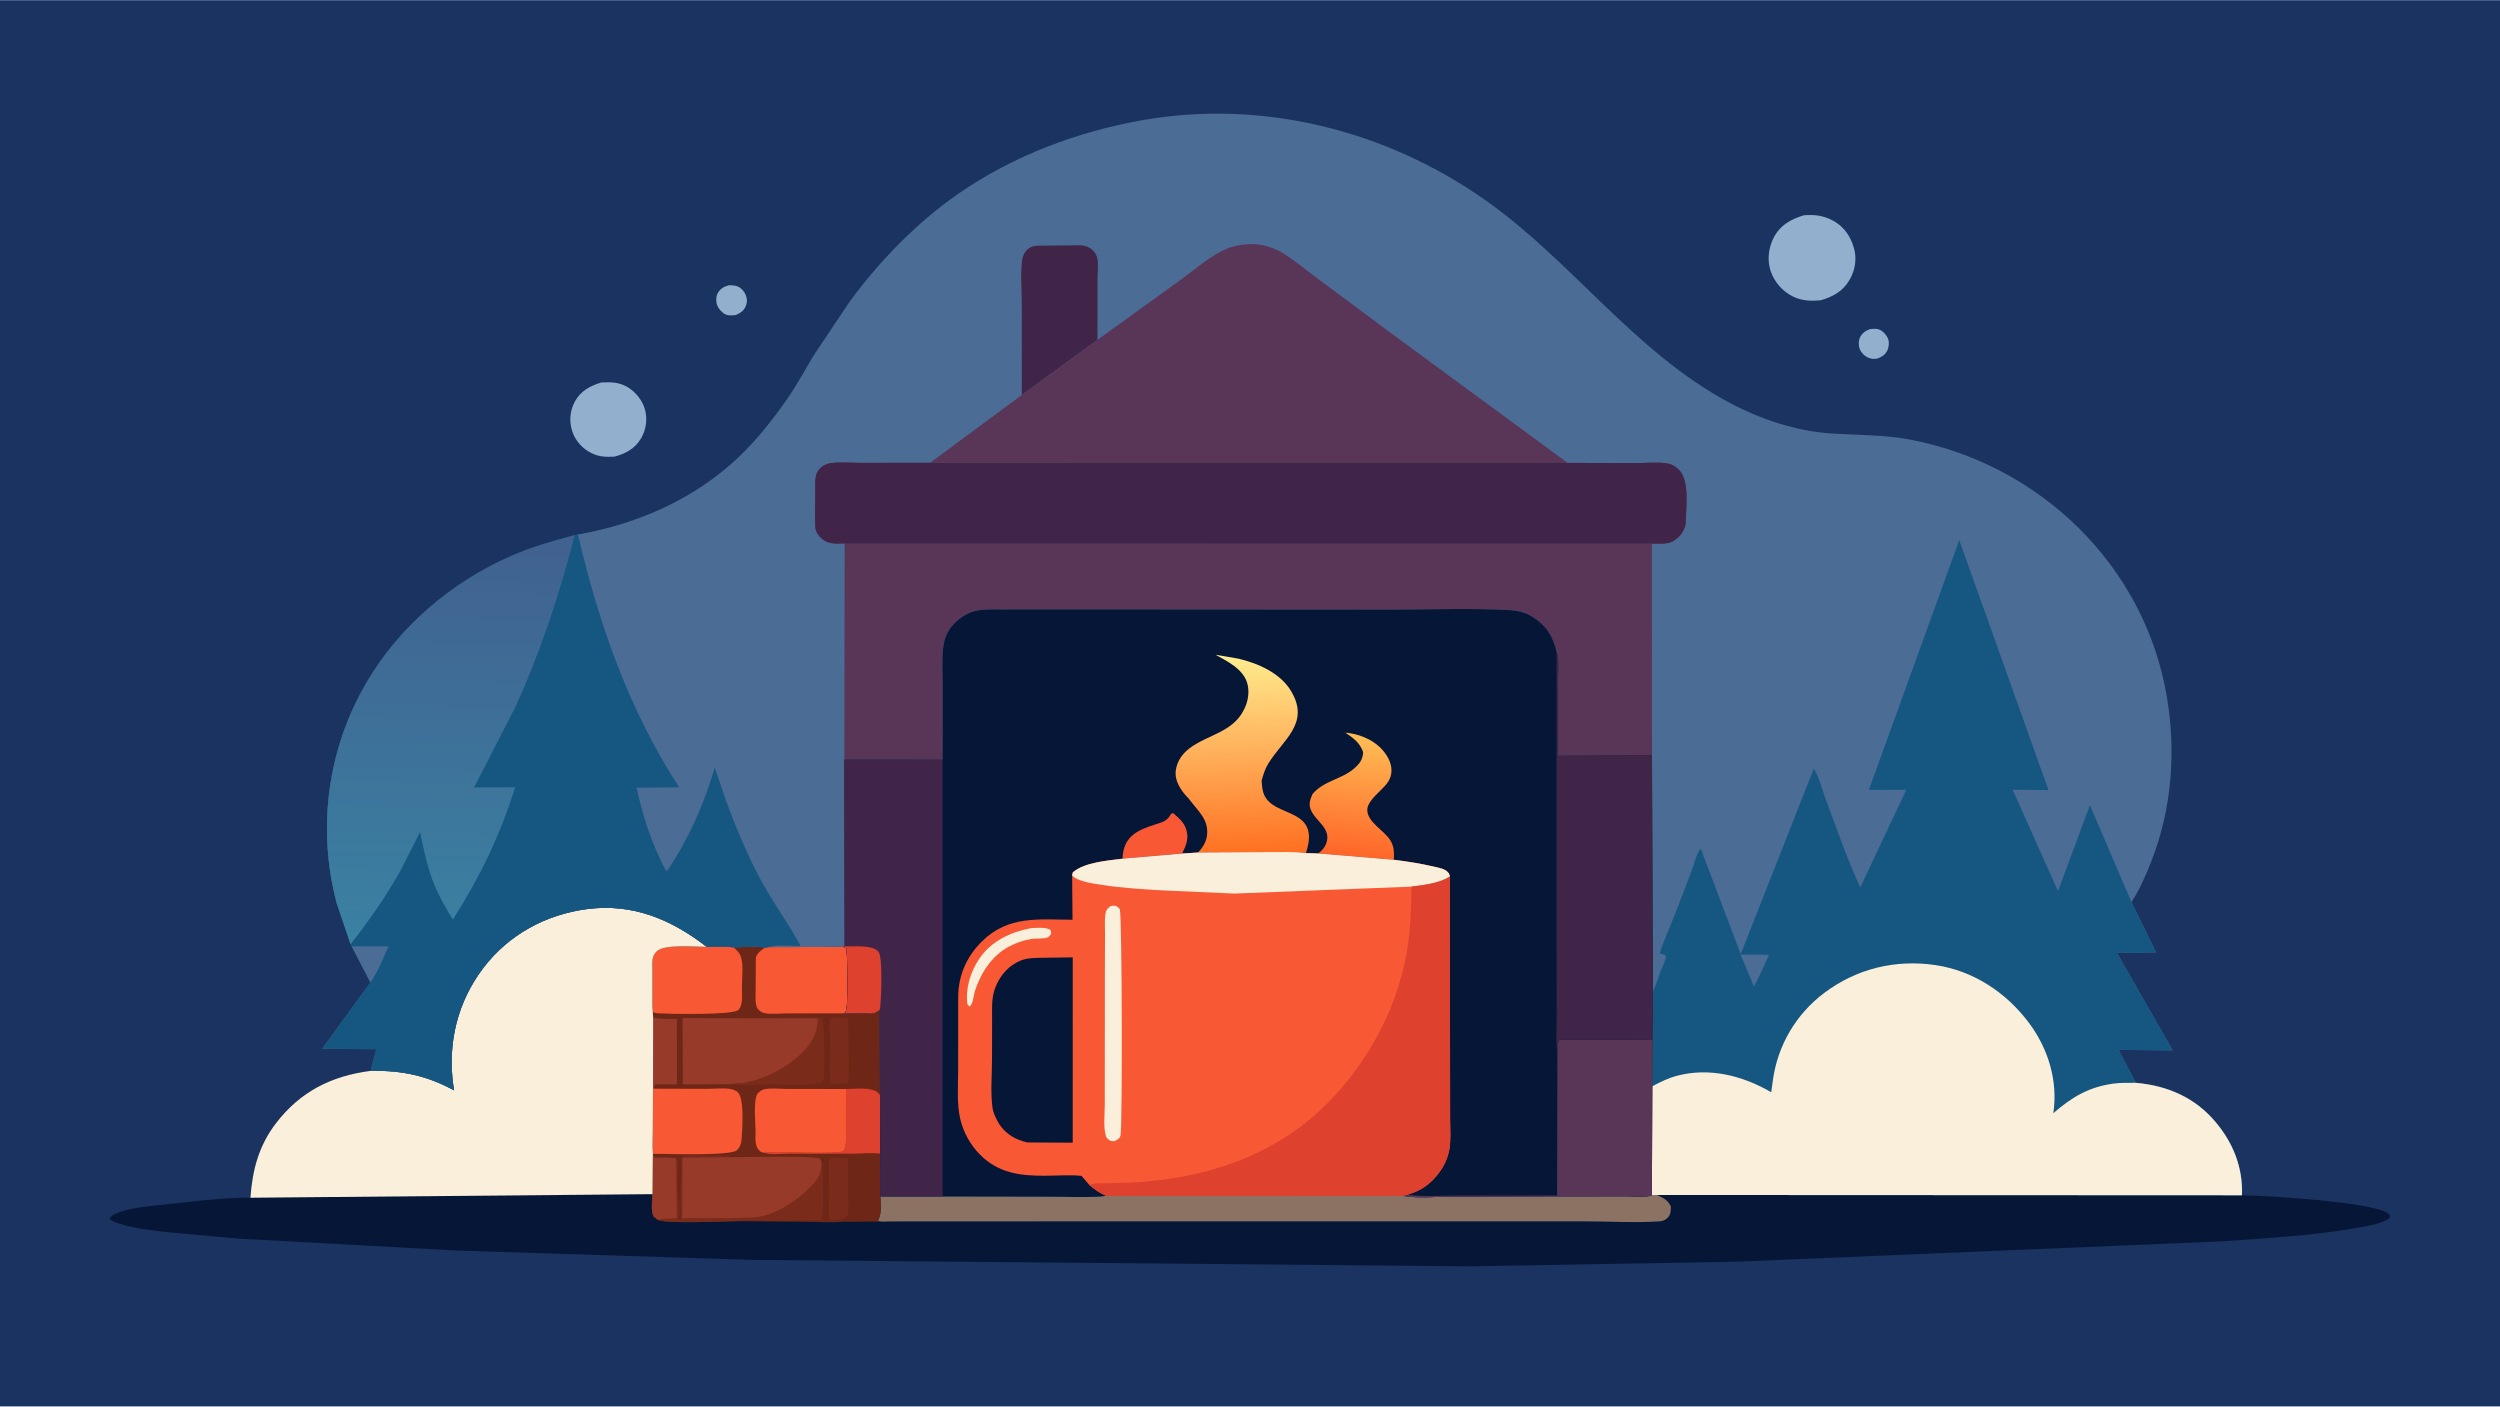
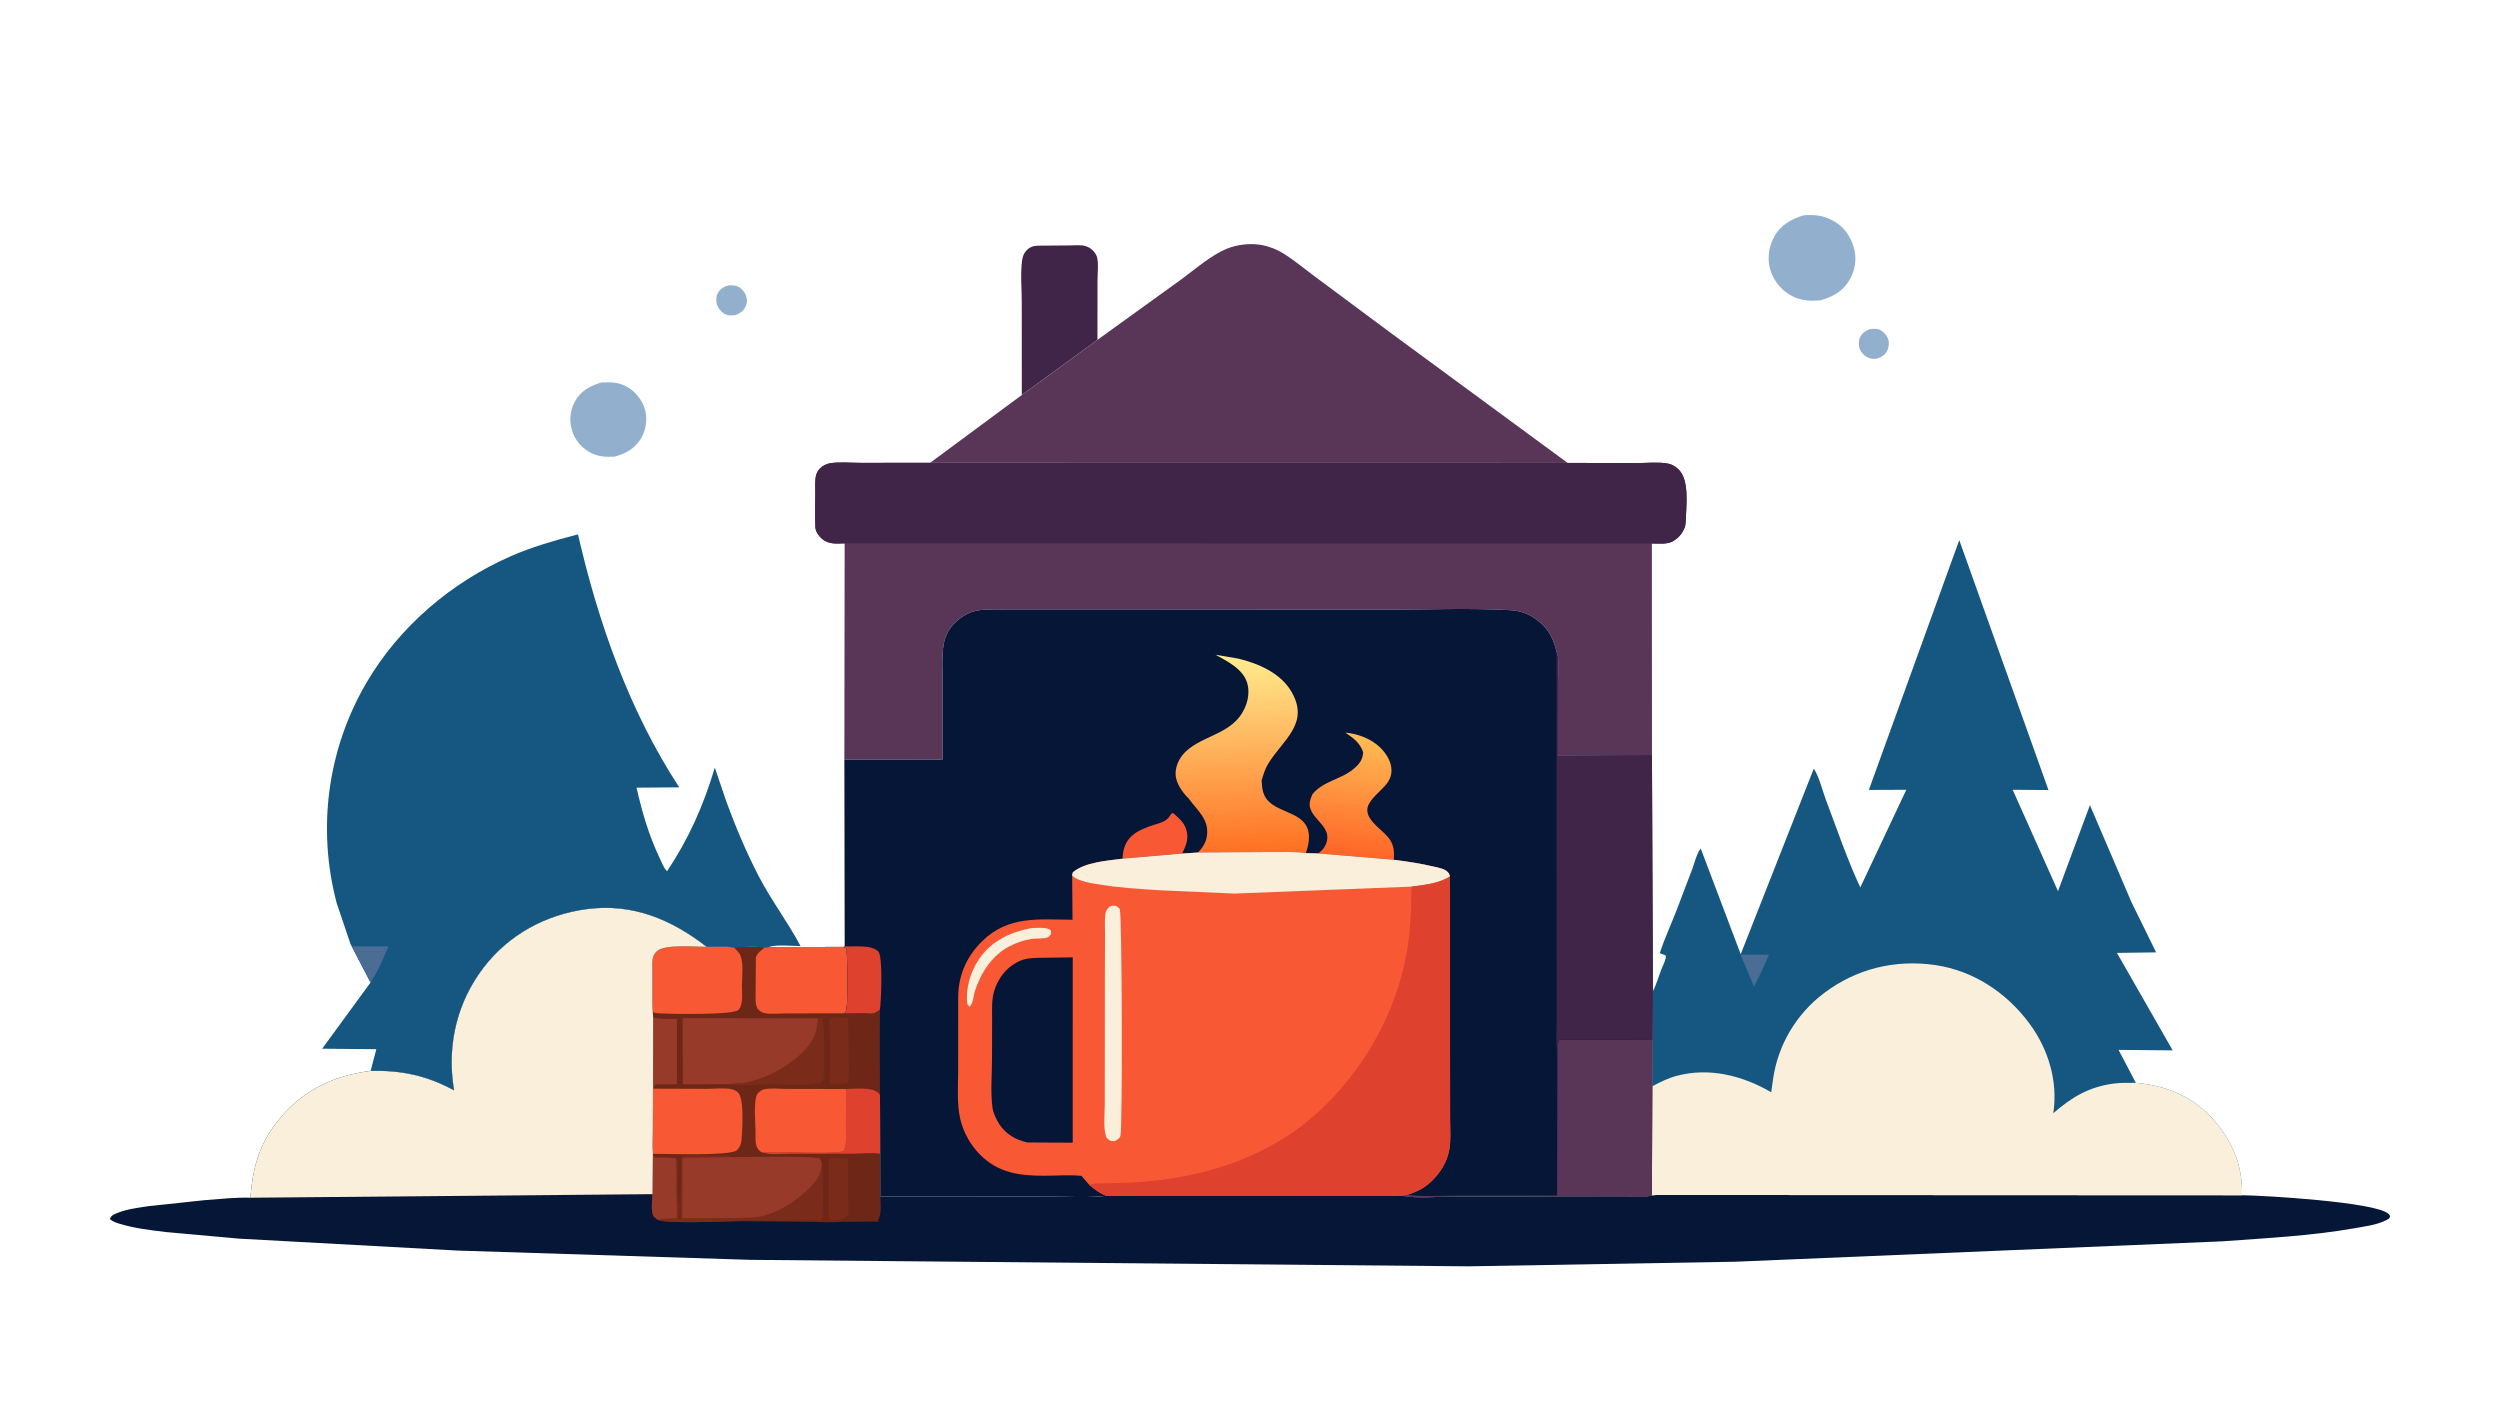
<svg xmlns="http://www.w3.org/2000/svg" version="1.1" style="display: block;" viewBox="0 0 2048 1152" width="1820" height="1024">
  <defs>
    <linearGradient id="Gradient1" gradientUnits="userSpaceOnUse" x1="371.769" y1="438.27" x2="362.326" y2="771.137">
      <stop class="stop0" offset="0" stop-opacity="1" stop-color="rgb(65,97,144)" />
      <stop class="stop1" offset="1" stop-opacity="1" stop-color="rgb(58,129,162)" />
    </linearGradient>
    <linearGradient id="Gradient2" gradientUnits="userSpaceOnUse" x1="1104.3" y1="700.987" x2="1116.48" y2="601.919">
      <stop class="stop0" offset="0" stop-opacity="1" stop-color="rgb(255,101,40)" />
      <stop class="stop1" offset="1" stop-opacity="1" stop-color="rgb(255,189,85)" />
    </linearGradient>
    <linearGradient id="Gradient3" gradientUnits="userSpaceOnUse" x1="1018.56" y1="699.938" x2="1012.4" y2="536.457">
      <stop class="stop0" offset="0" stop-opacity="1" stop-color="rgb(255,111,33)" />
      <stop class="stop1" offset="1" stop-opacity="1" stop-color="rgb(255,237,143)" />
    </linearGradient>
  </defs>
-   <path transform="translate(0,0)" fill="rgb(26,51,97)" d="M -0 -0 L 2048 0 L 2048 1152 L -0 1152 L -0 -0 z" />
  <path transform="translate(0,0)" fill="rgb(146,176,205)" d="M 1531.83 269.5 C 1534.32 269.184 1537.24 268.895 1539.6 269.888 C 1542.65 271.171 1545.52 274.332 1546.7 277.386 C 1547.81 280.269 1547.37 284.606 1545.93 287.288 C 1544.16 290.603 1541.55 292.297 1538.09 293.5 C 1535.68 294.048 1533.76 293.989 1531.43 293.217 C 1528.15 292.128 1525.24 289.495 1523.75 286.368 C 1522.46 283.643 1522.39 279.203 1523.62 276.452 C 1525.23 272.864 1528.24 270.758 1531.83 269.5 z" />
  <path transform="translate(0,0)" fill="rgb(146,176,205)" d="M 597.344 233.5 C 599.722 233.56 602.299 233.657 604.508 234.625 C 607.212 235.81 609.667 238.553 610.795 241.256 C 612.144 244.487 612.244 247.473 610.899 250.699 C 609.283 254.577 606.258 256.509 602.5 258.003 C 600.12 258.192 597.27 258.56 595 257.688 C 591.85 256.479 588.596 252.847 587.445 249.693 C 586.459 246.988 586.487 242.656 587.912 240.136 C 590.118 236.234 593.137 234.541 597.344 233.5 z" />
  <path transform="translate(0,0)" fill="rgb(146,176,205)" d="M 492.587 313.199 C 500.369 312.85 506.655 312.79 513.709 316.756 C 520.635 320.65 526.418 327.999 528.448 335.686 C 530.497 343.445 529.21 352.134 525.15 359 C 520.206 367.36 512.445 371.568 503.296 373.954 C 496.292 374.24 490.895 374.184 484.5 371.033 C 477.156 367.415 471.409 361.098 468.838 353.305 C 466.137 345.116 466.783 336.598 470.837 328.976 C 475.557 320.103 483.402 315.987 492.587 313.199 z" />
  <path transform="translate(0,0)" fill="rgb(146,176,205)" d="M 1477.61 176.22 C 1486.69 175.523 1493.88 176.374 1502 180.839 C 1510.83 185.694 1516.15 193.794 1518.82 203.325 C 1521.22 211.892 1519.73 221.038 1515.4 228.71 C 1509.89 238.467 1501.66 242.961 1491.26 245.909 C 1483.54 246.55 1476.31 246.319 1469.2 242.959 C 1460.44 238.813 1453.54 231.02 1450.48 221.777 C 1447.53 212.828 1448.72 202.788 1453.03 194.5 C 1458.37 184.204 1467.03 179.509 1477.61 176.22 z" />
  <path transform="translate(0,0)" fill="rgb(6,22,55)" d="M 303.612 877.113 C 329.095 876.582 349.538 880.913 371.99 893.074 L 371.295 888.644 C 366.566 854.086 374.855 820.431 396.009 792.677 C 416.757 765.456 447.304 748.949 480.934 744.57 C 518.433 739.687 550.041 753.12 578.962 775.532 C 586.239 775.496 593.894 775.038 601.108 775.947 C 609.298 775.783 618.63 774.94 626.728 776.148 L 629.448 775.739 L 690.924 775.574 L 693.371 776.846 C 694.286 784.28 695.41 824.967 692.53 829.368 L 690.951 829.984 L 708.598 829.877 C 710.761 829.857 714.003 830.306 716 829.807 C 717.309 829.48 719.41 827.821 720.654 827.096 L 720.875 896.754 L 721.111 944.947 L 721.197 979.952 L 772.193 979.922 L 859.405 980.098 C 874.675 980.111 890.944 981.26 906.098 979.499 L 1148.82 979.394 C 1161.07 981.845 1176.77 980.089 1189.38 980.095 L 1283.39 979.876 L 1333.34 979.86 C 1339.09 979.851 1347.88 981.023 1353.24 979.044 L 1357.39 978.782 L 1836.62 979.002 C 1853.96 979.131 1946.07 984.512 1956.54 994.179 C 1957.13 994.716 1957.59 995.349 1958.03 996 C 1957.43 998.095 1957.29 998.064 1955.37 999.116 C 1947.76 1003.28 1937.06 1004.56 1928.5 1006.08 C 1893.02 1012.36 1856.39 1014.11 1820.48 1016.76 L 1421.74 1033.46 L 1203.06 1037.24 L 614.922 1031.93 L 375.128 1024.34 L 196.142 1014.58 L 135.994 1009.16 C 123.122 1007.6 110.379 1006.15 97.92 1002.35 C 94.949 1001.44 92.329 1000.57 89.938 998.5 C 91.005 995.834 92.452 995.086 95.002 993.994 C 103.223 990.476 112.413 989.34 121.188 988.009 L 167.289 983.068 C 179.64 982.145 192.752 980.654 205.133 981.041 C 206.808 958.062 211.949 938.406 226.231 919.81 C 246.064 893.986 271.576 881.257 303.612 877.113 z" />
-   <path transform="translate(0,0)" fill="rgb(139,114,99)" d="M 1353.24 979.044 L 1357.39 978.782 C 1362.57 981.263 1366.01 982.684 1368.71 988 C 1368.75 991.804 1368.92 994.675 1366 997.584 C 1364.18 999.395 1361.95 1000.22 1359.44 1000.39 C 1339.72 1001.72 1319.18 1000.42 1299.36 1000.39 L 1177.71 1000.38 L 747.83 1000.41 L 728.805 1000.48 C 725.876 1000.48 722.011 1000.99 719.248 999.994 L 719.689 998.762 C 722.421 993.241 721.305 986.096 721.197 979.952 L 772.193 979.922 L 859.405 980.098 C 874.675 980.111 890.944 981.26 906.098 979.499 L 1148.82 979.394 C 1161.07 981.845 1176.77 980.089 1189.38 980.095 L 1283.39 979.876 L 1333.34 979.86 C 1339.09 979.851 1347.88 981.023 1353.24 979.044 z" />
  <path transform="translate(0,0)" fill="rgb(110,39,23)" d="M 578.962 775.532 C 586.239 775.496 593.894 775.038 601.108 775.947 C 609.298 775.783 618.63 774.94 626.728 776.148 L 629.448 775.739 L 690.924 775.574 L 693.371 776.846 C 694.286 784.28 695.41 824.967 692.53 829.368 L 690.951 829.984 L 708.598 829.877 C 710.761 829.857 714.003 830.306 716 829.807 C 717.309 829.48 719.41 827.821 720.654 827.096 L 720.875 896.754 L 721.111 944.947 L 721.197 979.952 C 721.305 986.096 722.421 993.241 719.689 998.762 L 719.248 999.994 C 722.011 1000.99 725.876 1000.48 728.805 1000.48 L 747.83 1000.41 L 689.748 1000.73 C 680.423 1001.65 670.078 1000.76 660.618 1000.73 L 603.962 1000.24 C 593.47 1000.35 545.042 1002.59 538.977 999.155 L 535.541 996.5 C 533.011 991.469 534.322 983.664 534.538 978.116 L 534.806 946.007 L 534.945 945.075 C 534.302 939.422 534.774 933.04 534.772 927.306 L 534.969 891.749 L 535.059 833.398 L 534.759 828.977 L 534.433 823.302 L 534.462 795.273 C 534.491 791.705 534.003 787.076 535.105 783.65 C 535.65 781.956 536.831 780.403 538.076 779.156 C 544.099 773.12 569.899 775.601 578.962 775.532 z" />
  <path transform="translate(0,0)" fill="rgb(123,43,26)" d="M 679.026 949.959 C 681.933 947.365 685.248 948.339 689.027 948.563 L 694.685 949.188 L 694.699 980.415 C 694.701 984.447 695.433 990.142 694.705 994 C 694.557 994.783 693.485 996.264 692.915 996.813 C 690.503 999.137 684.582 999.574 681.383 999.282 C 680.277 999.181 679.857 998.606 678.994 997.952 L 679.026 949.959 z" />
  <path transform="translate(0,0)" fill="rgb(123,43,26)" d="M 683.142 833.5 L 694.699 834.002 L 695.191 867.355 C 695.219 873.74 695.819 880.606 694.5 886.847 L 691.5 887.545 L 680.03 887.811 L 679.979 850.057 C 679.949 844.984 679.232 839.73 679.761 834.7 L 683.142 833.5 z" />
  <path transform="translate(0,0)" fill="rgb(151,58,41)" d="M 535.059 833.398 L 535.936 833.598 C 541.937 834.9 548.387 834.549 554.503 834.586 L 554.562 888.096 L 537 888.244 C 535.624 889.729 535.785 889.662 535.849 891.71 L 534.969 891.749 L 535.059 833.398 z" />
  <path transform="translate(0,0)" fill="rgb(123,43,26)" d="M 669.904 834.11 L 673.492 833.676 C 675.388 836.94 675.777 879.115 674.502 884.169 C 674.134 885.626 673.133 886.044 672 886.957 C 659.965 890.043 643.793 887.963 631.256 888.083 C 621.033 888.18 608.439 889.756 598.476 887.987 C 602.334 887.034 606.691 887.567 610.669 886.744 C 627.8 883.199 644.42 874.601 656.93 862.44 C 665.487 854.121 669.745 846.122 669.904 834.11 z" />
  <path transform="translate(0,0)" fill="rgb(222,65,46)" d="M 693.067 891.963 C 700.47 892.006 713.865 889.988 719.421 895.162 L 720.875 896.754 L 721.111 944.947 C 714.286 943.938 705.759 944.914 698.759 944.933 L 645.487 945.022 C 639.177 945.021 631.055 946.118 625.148 944.089 C 636.347 942.454 686.612 946.247 691.543 942.549 C 693.672 937.146 692.991 930.617 693.022 924.865 L 693.067 891.963 z" />
  <path transform="translate(0,0)" fill="rgb(123,43,26)" d="M 534.538 978.116 L 534.806 946.007 L 536.528 948.232 C 541.96 948.317 548.616 947.75 553.886 948.915 C 556.117 952.094 555.388 954.92 555.392 958.761 C 555.398 965.741 553.918 976.804 555.771 983.335 C 557.079 987.945 556.416 993.853 555.49 998.5 L 558.505 998.75 L 557.51 997 C 558.356 993.74 557.476 989.486 557.462 986.011 L 558 959.5 C 558.236 955.346 557.669 951.967 558.505 947.75 C 561.942 946.036 567.342 946.495 571.232 946.506 L 596.855 946.592 L 597.677 947.825 L 559.079 948.297 L 558.887 997.898 L 603.913 997.632 C 610.734 997.402 618.151 997.74 624.771 996.077 C 638.247 992.692 651.852 983.977 661.764 974.368 C 668.382 967.951 672.969 962.928 673.078 953.39 L 673.088 951.977 C 673.846 955.151 674.021 957.991 674.062 961.233 C 674.032 973.437 675.377 987.586 673.027 999.491 L 627.258 999.847 C 619.746 999.856 611.367 999.135 603.962 1000.24 C 593.47 1000.35 545.042 1002.59 538.977 999.155 L 535.541 996.5 C 533.011 991.469 534.322 983.664 534.538 978.116 z" />
  <path transform="translate(0,0)" fill="rgb(151,58,41)" d="M 534.538 978.116 L 534.806 946.007 L 536.528 948.232 C 541.96 948.317 548.616 947.75 553.886 948.915 L 554.456 997.844 C 549.45 998.074 543.805 997.826 538.977 999.155 L 535.541 996.5 C 533.011 991.469 534.322 983.664 534.538 978.116 z" />
  <path transform="translate(0,0)" fill="rgb(248,88,52)" d="M 625.148 944.089 C 624.575 943.966 624.376 943.964 623.882 943.729 C 621.644 942.662 620.079 940.213 619.466 937.876 C 618.579 934.495 618.987 930.314 618.955 926.799 C 618.889 919.307 617.019 901.774 620.5 895.79 C 622.009 894.357 623.624 892.769 625.705 892.267 C 631.159 890.951 639.023 891.92 644.699 891.912 L 693.067 891.963 L 693.022 924.865 C 692.991 930.617 693.672 937.146 691.543 942.549 C 686.612 946.247 636.347 942.454 625.148 944.089 z" />
  <path transform="translate(0,0)" fill="rgb(248,88,52)" d="M 534.969 891.749 L 535.849 891.71 L 579.212 891.843 C 585.234 891.84 592.822 890.993 598.681 891.993 C 600.674 892.333 603.038 893.325 604.5 894.746 C 609.909 900.004 608.081 924.96 607.517 932.738 C 607.267 936.183 606.701 938.697 604.344 941.342 L 603.714 942.058 C 598.814 947.02 545.236 944.968 534.945 945.075 C 534.302 939.422 534.774 933.04 534.772 927.306 L 534.969 891.749 z" />
  <path transform="translate(0,0)" fill="rgb(248,88,52)" d="M 578.962 775.532 C 586.239 775.496 593.894 775.038 601.108 775.947 C 602.948 777.811 605.529 780.093 606.543 782.523 C 609.268 789.049 607.817 800.609 607.772 807.632 C 607.736 813.237 609.087 823.059 604.834 827.229 C 600.417 831.56 547.994 830.502 539 829.971 C 537.546 829.885 536.126 829.456 534.759 828.977 L 534.433 823.302 L 534.462 795.273 C 534.491 791.705 534.003 787.076 535.105 783.65 C 535.65 781.956 536.831 780.403 538.076 779.156 C 544.099 773.12 569.899 775.601 578.962 775.532 z" />
  <path transform="translate(0,0)" fill="rgb(248,88,52)" d="M 629.448 775.739 L 690.924 775.574 L 693.371 776.846 C 694.286 784.28 695.41 824.967 692.53 829.368 L 690.951 829.984 L 645.229 830.024 C 639.35 830.016 631.36 830.989 625.695 829.679 C 623.645 829.205 622.135 827.704 620.677 826.277 C 618.42 822.409 619.027 817.592 619.016 813.259 L 619.21 784 C 620.813 780.128 623.412 778.477 626.728 776.148 L 629.448 775.739 z" />
  <path transform="translate(0,0)" fill="rgb(151,58,41)" d="M 597.677 947.825 C 607.616 947.829 667.288 946.36 671.882 949.118 L 673.088 951.977 L 673.078 953.39 C 672.969 962.928 668.382 967.951 661.764 974.368 C 651.852 983.977 638.247 992.692 624.771 996.077 C 618.151 997.74 610.734 997.402 603.913 997.632 L 558.887 997.898 L 559.079 948.297 L 597.677 947.825 z" />
  <path transform="translate(0,0)" fill="rgb(151,58,41)" d="M 598.476 887.987 L 559.425 888.154 L 559.164 833.911 L 669.904 834.11 C 669.745 846.122 665.487 854.121 656.93 862.44 C 644.42 874.601 627.8 883.199 610.669 886.744 C 606.691 887.567 602.334 887.034 598.476 887.987 z" />
  <path transform="translate(0,0)" fill="rgb(250,239,219)" d="M 303.612 877.113 C 329.095 876.582 349.538 880.913 371.99 893.074 L 371.295 888.644 C 366.566 854.086 374.855 820.431 396.009 792.677 C 416.757 765.456 447.304 748.949 480.934 744.57 C 518.433 739.687 550.041 753.12 578.962 775.532 C 569.899 775.601 544.099 773.12 538.076 779.156 C 536.831 780.403 535.65 781.956 535.105 783.65 C 534.003 787.076 534.491 791.705 534.462 795.273 L 534.433 823.302 L 534.759 828.977 L 535.059 833.398 L 534.969 891.749 L 534.772 927.306 C 534.774 933.04 534.302 939.422 534.945 945.075 L 534.806 946.007 L 534.538 978.116 L 205.133 981.041 C 206.808 958.062 211.949 938.406 226.231 919.81 C 246.064 893.986 271.576 881.257 303.612 877.113 z" />
-   <path transform="translate(0,0)" fill="rgb(74,108,149)" d="M 473.488 437.679 C 522.099 429.208 568.329 408.89 604.441 374.938 C 619.833 360.467 632.693 344.001 644.802 326.767 C 652.878 315.271 659.464 302.741 666.731 290.734 L 695.873 247.238 C 720.037 214.086 750.905 182.306 784.681 158.836 C 829.724 127.539 882.316 107.728 936.117 98.271 C 1034.27 81.018 1135.51 106.624 1216.46 163.573 C 1287.71 213.692 1338.27 287.555 1416.13 329.412 C 1441.96 343.296 1471.58 353.175 1500.96 355.007 C 1522.43 356.345 1543.74 355.972 1564.98 360.032 C 1670.77 380.254 1756.59 462.657 1774.97 569.928 C 1782.74 615.285 1779.26 662.348 1762.4 705.351 C 1757.88 716.863 1752.93 728.497 1746.07 738.835 L 1766.29 780.052 L 1734.2 780.479 L 1779.87 860.323 L 1735.53 859.93 L 1749.66 886.909 C 1775.65 889.248 1798.1 898.851 1815.12 919.168 C 1829.55 936.391 1837.44 956.399 1836.62 979.002 L 1357.39 978.782 L 1353.24 979.044 C 1347.88 981.023 1339.09 979.851 1333.34 979.86 L 1283.39 979.876 L 1189.38 980.095 C 1176.77 980.089 1161.07 981.845 1148.82 979.394 L 906.098 979.499 C 890.944 981.26 874.675 980.111 859.405 980.098 L 772.193 979.922 L 721.197 979.952 L 721.111 944.947 L 720.875 896.754 L 720.654 827.096 C 719.41 827.821 717.309 829.48 716 829.807 C 714.003 830.306 710.761 829.857 708.598 829.877 L 690.951 829.984 L 692.53 829.368 C 695.41 824.967 694.286 784.28 693.371 776.846 L 690.924 775.574 L 629.448 775.739 L 626.728 776.148 C 618.63 774.94 609.298 775.783 601.108 775.947 C 593.894 775.038 586.239 775.496 578.962 775.532 C 550.041 753.12 518.433 739.687 480.934 744.57 C 447.304 748.949 416.757 765.456 396.009 792.677 C 374.855 820.431 366.566 854.086 371.295 888.644 L 371.99 893.074 C 349.538 880.913 329.095 876.582 303.612 877.113 L 308.288 859.377 L 263.908 858.959 L 303.538 804.748 L 288.127 775.114 L 287.181 773.365 L 275.802 739.664 C 259.67 678.529 268.241 613.766 300.19 559.144 C 327.097 513.142 369.872 476.768 418.546 455.459 C 435.399 448.081 453.012 442.963 470.779 438.34 L 473.488 437.679 z" />
  <path transform="translate(0,0)" fill="rgb(64,37,73)" d="M 837.064 323.446 L 837.017 247.213 C 837.026 236.306 835.782 223.66 837.349 212.927 C 837.798 209.855 838.728 207.383 840.859 205.067 C 843.377 202.33 846.57 201.202 850.234 201.106 L 876.474 200.903 C 880.326 200.912 885.089 200.346 888.765 201.315 C 890.955 201.893 893.357 203.144 894.986 204.746 C 896.753 206.486 898.39 208.737 898.889 211.195 C 899.97 216.51 899.08 223.879 899.089 229.373 L 899.033 278.265 L 837.064 323.446 z" />
  <path transform="translate(0,0)" fill="rgb(89,53,88)" d="M 899.033 278.265 L 967.652 228.769 C 979.031 220.446 991.812 209.146 1004.72 203.727 C 1013.37 200.098 1024.93 198.826 1034.21 200.698 C 1039.98 201.863 1045.88 204.141 1050.89 207.227 C 1060.51 213.158 1069.62 220.872 1078.74 227.577 L 1138.61 272.083 L 1284.18 379.074 L 761.952 378.996 L 837.064 323.446 L 899.033 278.265 z" />
  <path transform="translate(0,0)" fill="rgb(21,87,128)" d="M 470.779 438.34 L 473.488 437.679 C 490.265 510.289 515.432 582.135 556.44 644.854 L 521.461 645.126 C 525.985 665.111 531.445 683.867 540.23 702.45 C 541.834 705.844 543.727 711.045 546.482 713.526 C 564.452 686.557 576.326 659.636 585.569 628.697 L 595.054 656.578 C 602.635 677.284 611.303 697.857 621.434 717.44 C 631.736 737.352 645.428 755.245 655.817 774.888 C 648.313 774.901 636.35 773.377 629.448 775.739 L 626.728 776.148 C 618.63 774.94 609.298 775.783 601.108 775.947 C 593.894 775.038 586.239 775.496 578.962 775.532 C 550.041 753.12 518.433 739.687 480.934 744.57 C 447.304 748.949 416.757 765.456 396.009 792.677 C 374.855 820.431 366.566 854.086 371.295 888.644 L 371.99 893.074 C 349.538 880.913 329.095 876.582 303.612 877.113 L 308.288 859.377 L 263.908 858.959 L 303.538 804.748 L 288.127 775.114 L 287.181 773.365 L 275.802 739.664 C 259.67 678.529 268.241 613.766 300.19 559.144 C 327.097 513.142 369.872 476.768 418.546 455.459 C 435.399 448.081 453.012 442.963 470.779 438.34 z" />
  <path transform="translate(0,0)" fill="rgb(74,108,149)" d="M 288.127 775.114 L 318.296 775.102 C 313.902 784.928 309.602 795.839 303.538 804.748 L 288.127 775.114 z" />
-   <path transform="translate(0,0)" fill="url(#Gradient1)" d="M 287.181 773.365 L 275.802 739.664 C 259.67 678.529 268.241 613.766 300.19 559.144 C 327.097 513.142 369.872 476.768 418.546 455.459 C 435.399 448.081 453.012 442.963 470.779 438.34 C 458.568 486.094 442.579 534.574 421.995 579.371 L 388.361 644.928 L 421.944 644.847 C 409.885 683.954 392.948 718.713 371.004 753.21 C 364.795 743.126 359.026 733.094 354.769 722.008 C 349.696 708.796 347.042 695.307 344.095 681.536 L 328.097 713.022 C 316.038 734.449 302.393 754.091 287.181 773.365 z" />
  <path transform="translate(0,0)" fill="rgb(89,53,88)" d="M 1284.18 379.074 L 1340.38 379.236 C 1348.41 379.227 1358.38 378.146 1366.21 379.588 C 1369.83 380.254 1372.8 382.102 1375.36 384.702 C 1384.23 393.728 1381.22 415.165 1380.94 426.852 C 1380.86 429.864 1380.4 431.869 1378.95 434.5 L 1378.63 435.09 C 1376.86 438.348 1374.58 440.565 1371.5 442.593 L 1370.96 442.956 C 1366.24 446.008 1358.67 445.134 1353.22 445.093 L 1353.29 618.442 L 1276.07 618.939 L 1276.22 560.501 C 1276.22 552.405 1277.58 541.846 1275.33 534.253 L 1275.11 533.522 C 1272.13 520.746 1266.57 512.095 1255.2 505.062 C 1249.93 501.805 1243.8 500.096 1237.65 499.739 C 1204.95 497.837 1171.44 499.265 1138.64 499.235 L 950.234 499.106 L 849.176 499.072 L 819.506 499.109 C 812.564 499.126 805.289 498.784 798.5 500.459 C 790.403 502.456 781.254 509.35 777.109 516.543 C 775.195 519.863 773.691 523.778 773.057 527.565 C 771.279 538.179 772.23 550.106 772.209 560.907 L 772.152 622.169 L 691.705 622.11 L 691.93 444.994 C 685.3 445.14 678.968 445.953 673.502 441.4 C 670.909 439.24 668.178 435.429 667.975 432 C 667.443 423.029 667.826 413.746 667.876 404.74 C 667.903 399.894 667.42 394.129 668.484 389.399 C 668.986 387.167 670.289 385.111 671.881 383.491 C 673.907 381.428 677.012 379.856 679.851 379.378 C 687.455 378.097 696.822 379.038 704.642 379.021 L 761.952 378.996 L 1284.18 379.074 z" />
  <path transform="translate(0,0)" fill="rgb(64,37,73)" d="M 1284.18 379.074 L 1340.38 379.236 C 1348.41 379.227 1358.38 378.146 1366.21 379.588 C 1369.83 380.254 1372.8 382.102 1375.36 384.702 C 1384.23 393.728 1381.22 415.165 1380.94 426.852 C 1380.86 429.864 1380.4 431.869 1378.95 434.5 L 1378.63 435.09 C 1376.86 438.348 1374.58 440.565 1371.5 442.593 L 1370.96 442.956 C 1366.24 446.008 1358.67 445.134 1353.22 445.093 L 691.93 444.994 C 685.3 445.14 678.968 445.953 673.502 441.4 C 670.909 439.24 668.178 435.429 667.975 432 C 667.443 423.029 667.826 413.746 667.876 404.74 C 667.903 399.894 667.42 394.129 668.484 389.399 C 668.986 387.167 670.289 385.111 671.881 383.491 C 673.907 381.428 677.012 379.856 679.851 379.378 C 687.455 378.097 696.822 379.038 704.642 379.021 L 761.952 378.996 L 1284.18 379.074 z" />
  <path transform="translate(0,0)" fill="rgb(21,87,128)" d="M 1354 812.036 C 1356.9 806.5 1358.74 799.656 1361.03 793.802 C 1362.13 791.012 1364.51 786.609 1364.66 783.689 C 1364.78 781.376 1361.51 782.239 1359.74 780.5 C 1363.64 768.456 1369.18 756.708 1373.71 744.862 L 1386.47 711.309 C 1388.09 706.885 1390.2 698.288 1393.25 695 L 1425.99 781.538 L 1485.85 629.548 C 1490.24 635.926 1492.8 647.214 1495.58 654.534 C 1504.63 678.454 1513.16 703.695 1523.93 726.877 L 1561.65 646.848 L 1530.97 646.974 L 1605.02 442.333 L 1678.11 647.07 L 1648.77 646.835 L 1685.91 729.924 L 1712.06 659.437 L 1746.07 738.835 L 1766.29 780.052 L 1734.2 780.479 L 1779.87 860.323 L 1735.53 859.93 L 1749.66 886.909 C 1775.65 889.248 1798.1 898.851 1815.12 919.168 C 1829.55 936.391 1837.44 956.399 1836.62 979.002 L 1357.39 978.782 L 1353.24 979.044 L 1353.54 889.735 L 1353.73 851.669 L 1354 812.036 z" />
  <path transform="translate(0,0)" fill="rgb(74,108,149)" d="M 1425.86 781.893 L 1449.22 781.964 L 1440.91 800.181 L 1436.83 808.053 L 1425.86 781.893 z" />
  <path transform="translate(0,0)" fill="rgb(250,239,219)" d="M 1353.54 889.735 C 1360.04 886.302 1366.45 883.078 1373.59 881.179 C 1400.46 874.036 1427.65 881.053 1450.99 894.627 L 1452.37 884.648 C 1456.27 856.162 1471.37 830.611 1494.38 813.287 C 1520.78 793.407 1552.62 785.674 1585.28 790.427 C 1616.42 794.959 1643.51 812.861 1662.16 837.847 C 1677.98 859.042 1686 885.393 1682.07 911.796 C 1697.11 898.763 1710.93 890.372 1731.22 887.556 C 1737.23 886.721 1743.59 886.946 1749.66 886.909 C 1775.65 889.248 1798.1 898.851 1815.12 919.168 C 1829.55 936.391 1837.44 956.399 1836.62 979.002 L 1357.39 978.782 L 1353.24 979.044 L 1353.54 889.735 z" />
  <path transform="translate(0,0)" fill="rgb(6,22,55)" d="M 772.152 622.169 L 772.209 560.907 C 772.23 550.106 771.279 538.179 773.057 527.565 C 773.691 523.778 775.195 519.863 777.109 516.543 C 781.254 509.35 790.403 502.456 798.5 500.459 C 805.289 498.784 812.564 499.126 819.506 499.109 L 849.176 499.072 L 950.234 499.106 L 1138.64 499.235 C 1171.44 499.265 1204.95 497.837 1237.65 499.739 C 1243.8 500.096 1249.93 501.805 1255.2 505.062 C 1266.57 512.095 1272.13 520.746 1275.11 533.522 L 1275.33 534.253 C 1277.58 541.846 1276.22 552.405 1276.22 560.501 L 1276.07 618.939 L 1353.29 618.442 L 1354 812.036 L 1353.73 851.669 L 1353.54 889.735 L 1353.24 979.044 C 1347.88 981.023 1339.09 979.851 1333.34 979.86 L 1283.39 979.876 L 1189.38 980.095 C 1176.77 980.089 1161.07 981.845 1148.82 979.394 L 906.098 979.499 C 890.944 981.26 874.675 980.111 859.405 980.098 L 772.193 979.922 L 721.197 979.952 L 721.111 944.947 L 720.875 896.754 L 720.654 827.096 C 719.41 827.821 717.309 829.48 716 829.807 C 714.003 830.306 710.761 829.857 708.598 829.877 L 690.951 829.984 L 692.53 829.368 C 695.41 824.967 694.286 784.28 693.371 776.846 L 690.924 775.574 L 691.959 775.09 L 691.705 622.11 L 772.152 622.169 z" />
  <path transform="translate(0,0)" fill="rgb(248,88,52)" d="M 919.582 703.305 C 920.187 685.511 930.73 680.247 946.203 675.293 C 951.711 673.53 955.95 672.618 958.908 667.306 C 959.554 666.146 959.796 666.339 961 665.91 C 965.329 669.651 969.712 673.252 971.609 678.865 C 974.167 686.434 971.822 692.256 968.392 699.093 L 919.582 703.305 z" />
  <path transform="translate(0,0)" fill="url(#Gradient2)" d="M 1075.25 650.327 C 1084.45 639.338 1098.88 638.462 1109.36 629.362 C 1113.87 625.439 1116.34 622.082 1116.71 616 C 1113.69 607.867 1108.98 604.841 1102.14 600.027 C 1112.31 600.903 1123.39 605.072 1130.7 612.28 C 1135.72 617.224 1140.1 624.174 1139.91 631.5 C 1139.74 637.822 1136.31 642.09 1131.98 646.303 C 1127.86 650.59 1119.99 657.079 1120.08 663.5 C 1120.22 673.389 1133.94 680.251 1138.84 688.083 C 1142.12 693.316 1142.17 698.185 1141.81 704.179 L 1079.79 699.014 C 1082.61 697.019 1084.89 694.67 1086.2 691.415 C 1091.49 678.278 1077.46 672.969 1073.61 662.745 C 1071.94 658.289 1073.4 654.429 1075.25 650.327 z" />
  <path transform="translate(0,0)" fill="url(#Gradient3)" d="M 973.706 653.957 C 972.22 652.605 970.827 650.975 969.613 649.376 C 965.556 644.032 962.222 637.861 963.21 630.942 C 964.29 623.385 968.493 617.375 974.5 612.843 C 989.387 601.611 1009.9 599.822 1019.05 581.218 L 1019.39 580.5 C 1022.48 574.209 1023.74 566.316 1021.73 559.5 C 1018.29 547.827 1005.55 541.644 995.719 536.223 L 1014.67 539.452 C 1031.06 543.462 1049.01 551.209 1057.91 566.427 C 1073.23 592.611 1051.03 605.708 1038.93 625.475 C 1036.25 629.856 1034.83 634.552 1033.51 639.467 C 1034 646.86 1034.6 652.471 1040.56 657.536 C 1050.88 666.315 1070.34 666.464 1072.18 682.99 C 1072.74 688.048 1071.47 693.933 1069.79 698.71 C 1060.65 697.434 1050.79 697.958 1041.52 697.854 L 981.414 698.226 C 984.945 694.681 987.91 689.997 988.674 685 C 990.798 671.103 981.05 664.061 973.706 653.957 z" />
  <path transform="translate(0,0)" fill="rgb(89,53,88)" d="M 1353.73 851.669 L 1353.54 889.735 L 1353.24 979.044 C 1347.88 981.023 1339.09 979.851 1333.34 979.86 L 1283.39 979.876 L 1189.38 980.095 C 1176.77 980.089 1161.07 981.845 1148.82 979.394 L 1152.99 978.58 C 1165.5 980.444 1179.99 979.264 1192.73 979.299 L 1275.58 979.254 L 1275.82 863.357 C 1275.95 859.889 1275.31 854.12 1277.42 851.5 L 1353.73 851.669 z" />
  <path transform="translate(0,0)" fill="rgb(64,37,73)" d="M 1275.11 533.522 L 1275.33 534.253 C 1277.58 541.846 1276.22 552.405 1276.22 560.501 L 1276.07 618.939 L 1353.29 618.442 L 1354 812.036 L 1353.73 851.669 L 1277.42 851.5 C 1275.31 854.12 1275.95 859.889 1275.82 863.357 C 1274.28 854.014 1275.27 843.086 1275.24 833.546 L 1275.14 769.537 L 1275.11 533.522 z" />
-   <path transform="translate(0,0)" fill="rgb(64,37,73)" d="M 691.705 622.11 L 772.152 622.169 L 772.193 979.922 L 721.197 979.952 L 721.111 944.947 L 720.875 896.754 L 720.654 827.096 C 719.41 827.821 717.309 829.48 716 829.807 C 714.003 830.306 710.761 829.857 708.598 829.877 L 690.951 829.984 L 692.53 829.368 C 695.41 824.967 694.286 784.28 693.371 776.846 L 690.924 775.574 L 691.959 775.09 L 691.705 622.11 z" />
  <path transform="translate(0,0)" fill="rgb(222,65,46)" d="M 691.959 775.09 C 699.68 775.505 714.428 773.539 719.619 779.5 C 723.262 783.684 721.853 817.344 721.168 824.272 L 720.654 827.096 C 719.41 827.821 717.309 829.48 716 829.807 C 714.003 830.306 710.761 829.857 708.598 829.877 L 690.951 829.984 L 692.53 829.368 C 695.41 824.967 694.286 784.28 693.371 776.846 L 690.924 775.574 L 691.959 775.09 z" />
  <path transform="translate(0,0)" fill="rgb(248,88,52)" d="M 981.414 698.226 L 1041.52 697.854 C 1050.79 697.958 1060.65 697.434 1069.79 698.71 L 1079.79 699.014 L 1141.81 704.179 C 1153.08 705.603 1164.02 707.312 1175.09 709.894 C 1178.66 710.728 1183.67 711.548 1186.19 714.423 C 1187.06 715.414 1187.62 716.561 1187.71 717.877 L 1187.87 869.776 L 1187.93 916.639 C 1187.93 924.742 1188.7 933.793 1187.26 941.749 C 1185.55 951.215 1180.53 959.627 1173.84 966.427 C 1167.68 972.688 1161.35 976.06 1152.99 978.58 L 1148.82 979.394 L 906.098 979.499 C 900.866 977.206 896.902 974.425 892.576 970.751 L 885.908 963.124 C 876.244 962.136 865.712 963.003 855.956 963.026 C 835.608 963.075 817.873 960.959 802.659 945.573 C 794.995 937.823 789.222 927.466 786.712 916.841 C 783.671 903.968 784.929 889.568 784.916 876.348 L 784.945 816.72 C 785.062 798.81 791.815 783.394 804.641 770.818 C 826.119 749.76 851.04 753.137 878.619 753.329 L 878.294 717.076 L 878.829 714.501 C 888.559 706.163 907.099 704.921 919.582 703.305 L 968.392 699.093 L 981.414 698.226 z" />
  <path transform="translate(0,0)" fill="rgb(250,239,219)" d="M 844.091 760.281 C 848.062 759.932 857.3 759.17 860.454 761.663 C 861.175 762.233 860.991 764.076 861.056 765 C 860.469 765.643 859.351 767.251 858.656 767.626 C 855.901 769.113 848.605 768.493 845.294 768.981 C 838.881 769.926 832.382 772.226 826.66 775.246 C 812.236 782.858 803.233 797.272 798.432 812.409 C 797.534 816.206 797.07 821.868 794.351 824.564 L 792.5 822.53 C 790.759 809.678 794.977 796.096 802.123 785.461 C 811.938 770.855 827.309 763.634 844.091 760.281 z" />
  <path transform="translate(0,0)" fill="rgb(250,239,219)" d="M 909.118 742.5 C 909.88 742.222 910.714 741.866 911.539 741.814 C 914.674 741.615 915.291 742.422 917.336 744.5 C 919.233 750.031 919.626 923.539 917.904 930.141 C 917.235 932.703 915.609 933.205 913.5 934.483 C 913.012 934.629 912.82 934.716 912.25 934.719 C 909.176 934.739 908.42 933.695 906.354 931.679 C 903.529 924.197 905.049 912.897 905.029 904.722 L 905.116 796.461 L 905.235 764.774 C 905.263 759.538 904.79 753.796 905.52 748.656 C 905.987 745.371 906.914 744.714 909.118 742.5 z" />
  <path transform="translate(0,0)" fill="rgb(250,239,219)" d="M 981.414 698.226 L 1041.52 697.854 C 1050.79 697.958 1060.65 697.434 1069.79 698.71 L 1079.79 699.014 L 1141.81 704.179 C 1153.08 705.603 1164.02 707.312 1175.09 709.894 C 1178.66 710.728 1183.67 711.548 1186.19 714.423 C 1187.06 715.414 1187.62 716.561 1187.71 717.877 C 1179.25 723.543 1166.25 724.92 1156.22 726.191 L 1011.26 731.881 L 949.711 729.139 C 934.187 728.118 918.391 727.256 903.023 724.798 C 895.898 723.659 883.43 722.321 878.294 717.076 L 878.829 714.501 C 888.559 706.163 907.099 704.921 919.582 703.305 L 968.392 699.093 L 981.414 698.226 z" />
  <path transform="translate(0,0)" fill="rgb(6,22,55)" d="M 851.465 784.499 L 878.778 784.129 L 878.769 935.942 L 841.666 935.768 L 838.095 934.811 C 829.071 932.191 821.539 926.525 817.066 918.154 C 815.339 914.921 813.62 911.227 813.096 907.581 C 811.281 894.935 812.653 880.291 812.662 867.476 L 812.736 834.896 C 812.753 827.204 812.172 818.693 814.543 811.299 C 817.612 801.731 823.734 793.141 832.767 788.37 L 833.5 787.988 C 839.514 784.799 844.84 784.66 851.465 784.499 z" />
  <path transform="translate(0,0)" fill="rgb(222,65,46)" d="M 1156.22 726.191 C 1166.25 724.92 1179.25 723.543 1187.71 717.877 L 1187.87 869.776 L 1187.93 916.639 C 1187.93 924.742 1188.7 933.793 1187.26 941.749 C 1185.55 951.215 1180.53 959.627 1173.84 966.427 C 1167.68 972.688 1161.35 976.06 1152.99 978.58 L 1148.82 979.394 L 906.098 979.499 C 900.866 977.206 896.902 974.425 892.576 970.751 C 896.191 968.878 900.512 969.306 904.494 969.228 L 925.965 968.656 C 985.68 965.688 1043.17 947.738 1086.43 904.63 C 1119.61 871.561 1143.24 828.733 1151.98 782.5 C 1155.51 763.817 1156.18 745.138 1156.22 726.191 z" />
</svg>